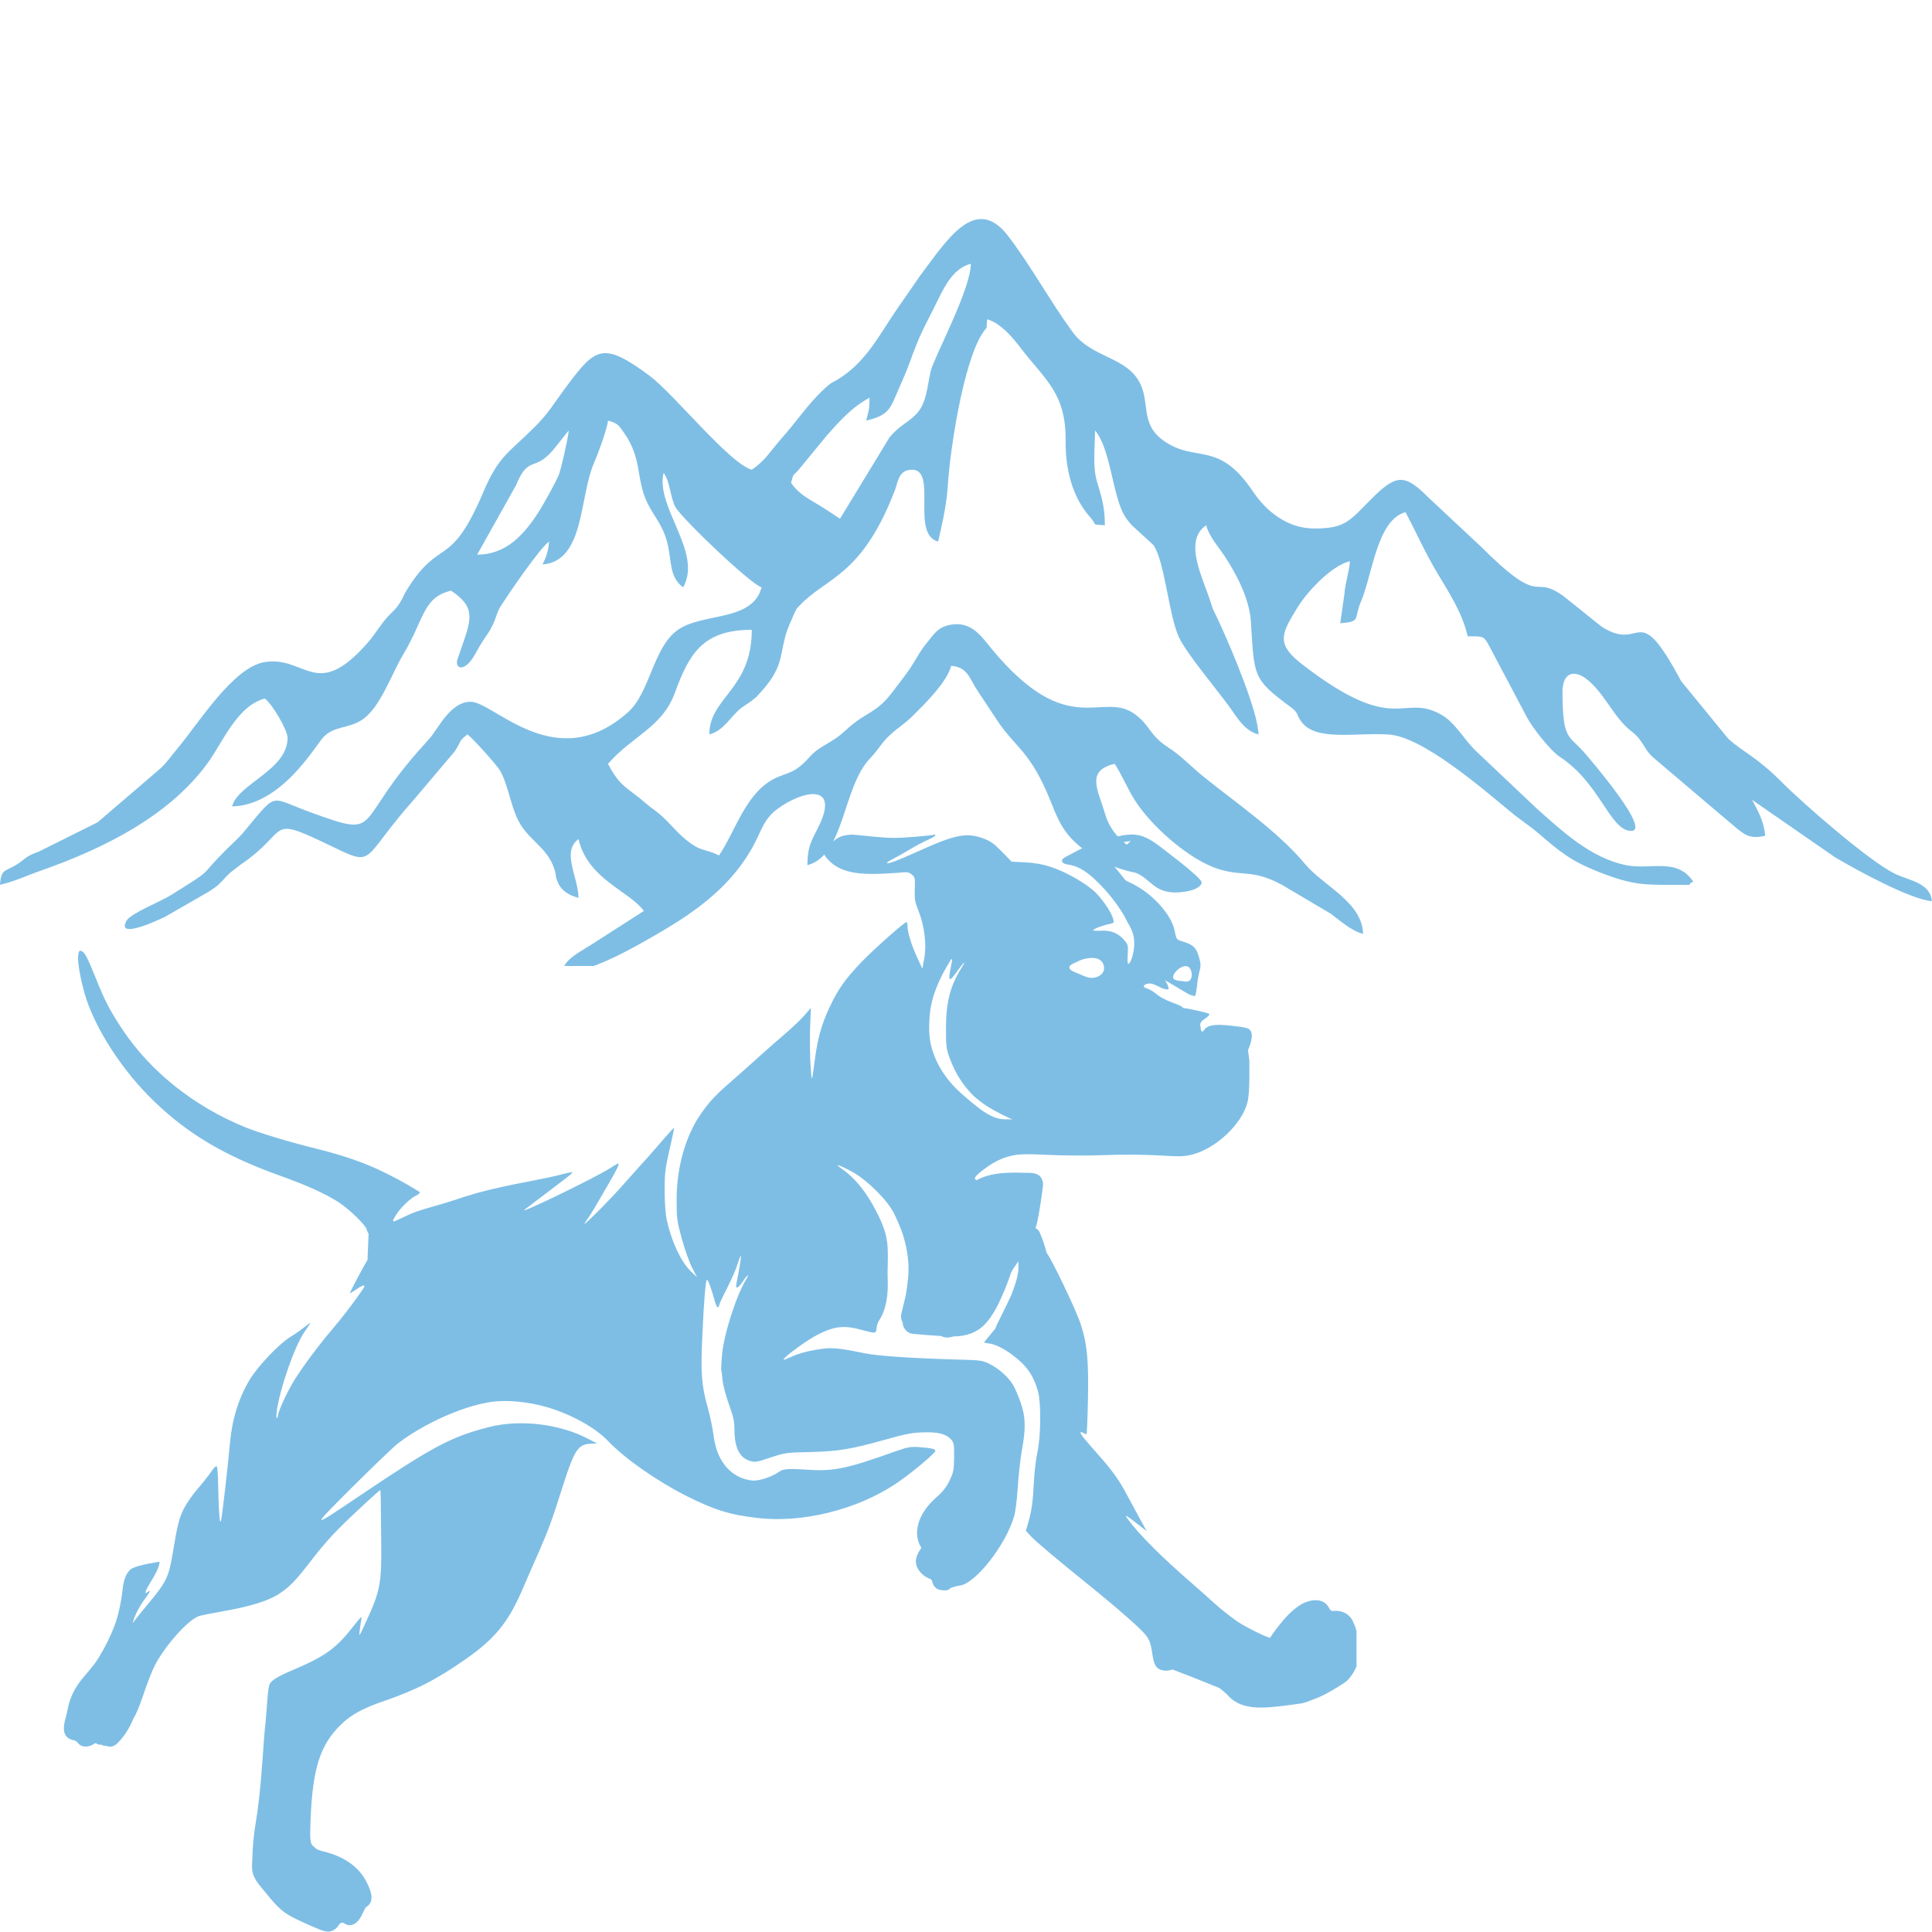
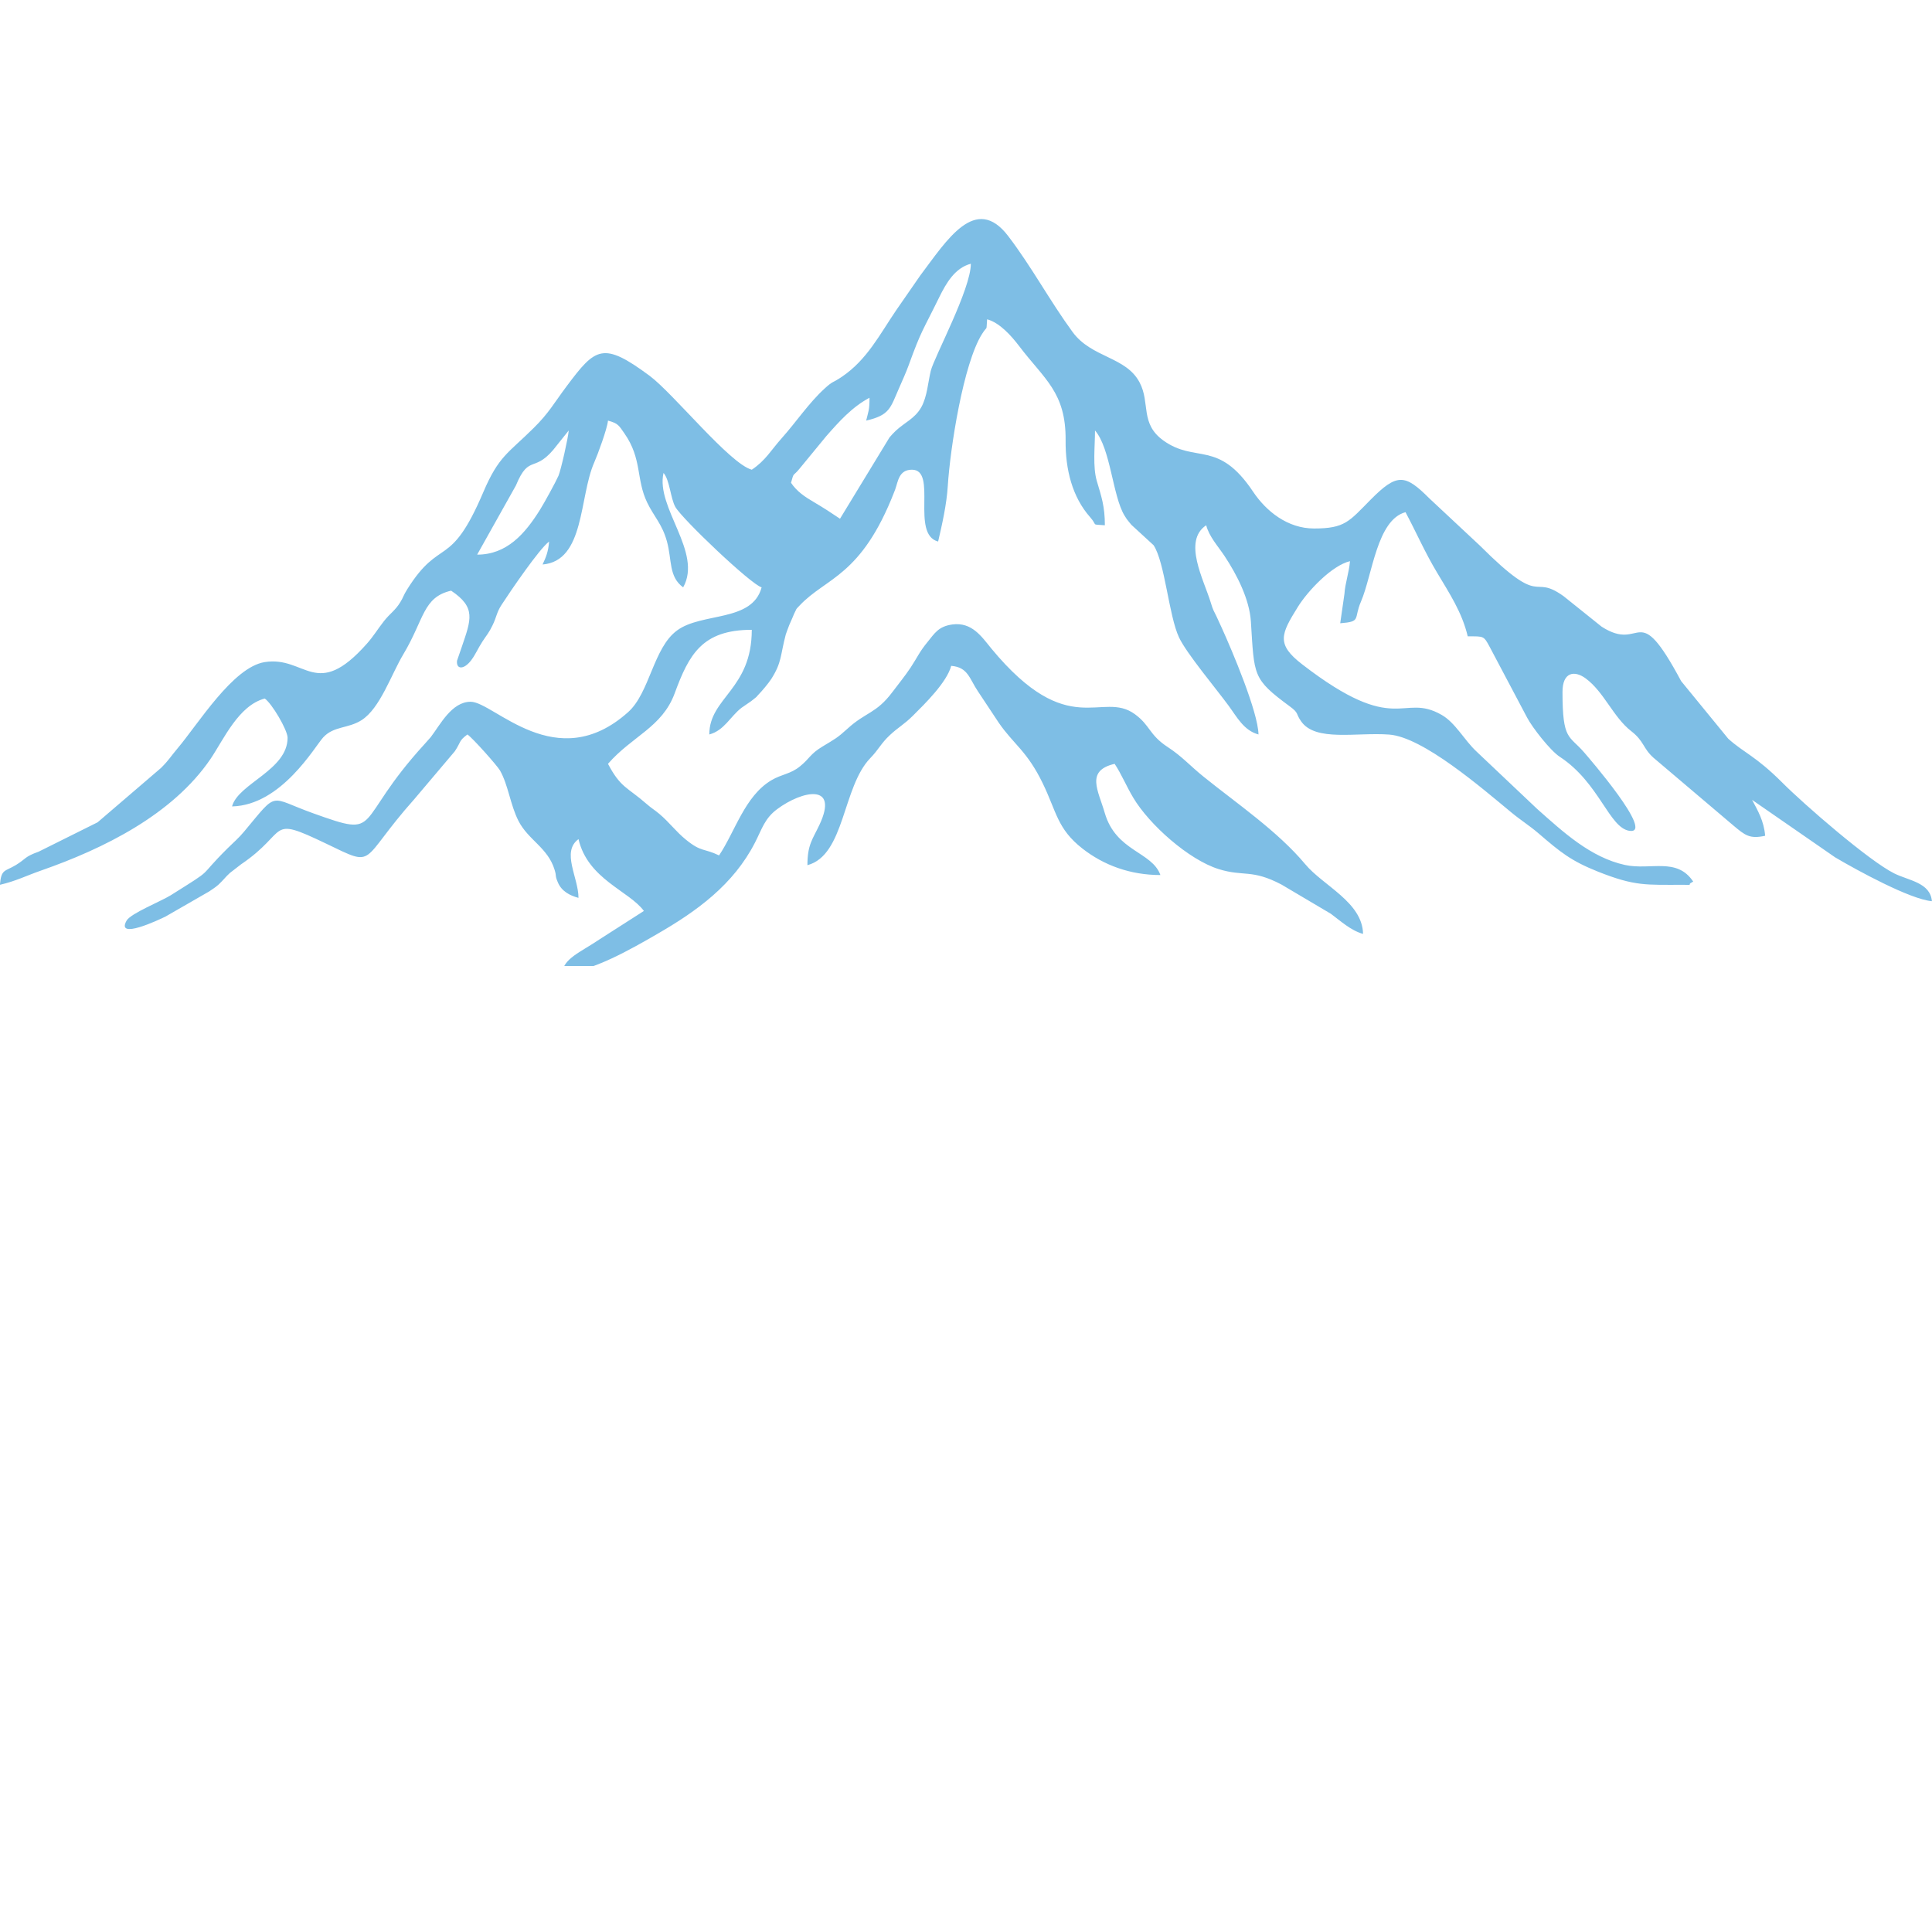
<svg xmlns="http://www.w3.org/2000/svg" width="100" zoomAndPan="magnify" viewBox="0 0 75 75" height="100" preserveAspectRatio="xMidYMid meet" version="1.0">
  <defs>
    <clipPath id="3cbac9920a">
-       <path d="M 2.41 32.305 L 52.66 32.305 L 52.66 75 L 2.41 75 Z M 2.41 32.305 " clip-rule="nonzero" />
-     </clipPath>
+       </clipPath>
    <clipPath id="1ab6699726">
      <path d="M 0 8 L 75 8 L 75 37.5 L 0 37.5 Z M 0 8 " clip-rule="nonzero" />
    </clipPath>
  </defs>
  <g clip-path="url(#3cbac9920a)">
    <path fill="#7ebee5" d="M 52.668 63.344 C 52.637 63.211 52.586 63.082 52.535 62.977 C 52.504 62.891 52.457 62.816 52.391 62.75 C 52.301 62.656 52.188 62.59 52.062 62.559 C 52 62.539 51.934 62.535 51.867 62.531 C 51.805 62.531 51.73 62.555 51.676 62.523 C 51.633 62.5 51.609 62.449 51.586 62.406 C 51.359 61.988 50.816 62.094 50.48 62.301 C 50.148 62.512 49.887 62.797 49.648 63.105 C 49.531 63.258 49.402 63.414 49.305 63.582 C 49.102 63.531 48.418 63.195 48.062 62.965 C 47.855 62.828 47.461 62.52 47.184 62.277 C 46.914 62.027 46.504 61.668 46.281 61.473 C 45.125 60.477 44.18 59.531 43.777 58.965 C 43.637 58.77 43.691 58.797 44.168 59.168 L 44.516 59.441 L 44.277 59.008 C 44.145 58.77 43.918 58.344 43.762 58.055 C 43.438 57.445 43.199 57.113 42.652 56.492 C 42.098 55.867 41.945 55.676 41.945 55.617 C 41.945 55.586 41.988 55.586 42.051 55.625 C 42.109 55.652 42.168 55.676 42.18 55.676 C 42.191 55.676 42.219 55.086 42.234 54.359 C 42.266 52.84 42.207 52.16 41.945 51.383 C 41.77 50.84 40.816 48.859 40.629 48.633 C 40.562 48.363 40.473 48.102 40.359 47.84 C 40.328 47.762 40.266 47.707 40.188 47.672 C 40.234 47.691 40.344 47.023 40.352 46.98 C 40.398 46.66 40.457 46.344 40.488 46.023 C 40.504 45.879 40.449 45.719 40.332 45.629 C 40.184 45.512 39.934 45.531 39.754 45.527 C 39.125 45.512 38.477 45.508 37.906 45.816 C 37.902 45.816 37.844 45.766 37.844 45.758 C 37.82 45.652 38.211 45.383 38.289 45.324 C 38.578 45.113 38.906 44.945 39.258 44.867 C 39.578 44.797 39.816 44.793 40.672 44.832 C 41.242 44.859 42.07 44.863 42.516 44.852 C 43.703 44.809 44.32 44.816 45.172 44.863 C 45.809 44.902 45.984 44.895 46.281 44.82 C 47.207 44.582 48.199 43.645 48.422 42.809 C 48.477 42.605 48.5 42.246 48.5 41.801 L 48.5 41.113 L 48.488 41.117 C 48.48 40.996 48.465 40.879 48.445 40.758 C 48.445 40.758 48.449 40.758 48.449 40.758 C 48.605 40.41 48.637 40.129 48.539 40 C 48.48 39.91 48.34 39.879 47.848 39.824 C 47.164 39.742 46.875 39.789 46.742 39.988 C 46.656 40.102 46.621 40.059 46.594 39.805 C 46.586 39.707 46.629 39.641 46.785 39.539 C 46.895 39.469 46.969 39.387 46.941 39.359 C 46.902 39.32 46.152 39.152 45.973 39.137 C 45.934 39.137 45.902 39.121 45.902 39.098 C 45.902 39.078 45.719 38.992 45.488 38.91 C 45.262 38.828 45.004 38.688 44.91 38.602 C 44.812 38.52 44.656 38.418 44.562 38.383 C 44.527 38.371 44.41 38.34 44.402 38.293 C 44.395 38.234 44.508 38.195 44.551 38.188 C 44.812 38.129 45.043 38.402 45.312 38.41 C 45.328 38.41 45.34 38.41 45.348 38.402 C 45.371 38.387 45.367 38.355 45.359 38.328 C 45.328 38.23 45.281 38.137 45.227 38.051 C 45.445 38.18 45.664 38.309 45.883 38.441 C 46.012 38.516 46.23 38.664 46.383 38.664 C 46.406 38.664 46.441 38.516 46.461 38.324 C 46.477 38.141 46.523 37.871 46.559 37.727 C 46.617 37.523 46.617 37.426 46.562 37.215 C 46.441 36.773 46.328 36.668 45.824 36.52 C 45.684 36.477 45.656 36.434 45.609 36.172 C 45.539 35.793 45.301 35.441 45.051 35.156 C 44.75 34.816 44.387 34.527 43.984 34.32 C 43.914 34.281 43.84 34.25 43.766 34.215 C 43.688 34.18 43.648 34.121 43.594 34.051 L 43.215 33.582 C 43.148 33.504 43.129 33.465 43.141 33.363 C 43.148 33.281 43.164 33.199 43.191 33.117 C 43.238 32.969 43.324 32.809 43.477 32.742 C 43.605 32.68 43.754 32.664 43.898 32.652 C 43.676 32.812 43.523 33.066 43.484 33.336 C 43.473 33.434 43.477 33.543 43.539 33.621 C 43.586 33.68 43.664 33.711 43.738 33.738 C 43.934 33.809 44.129 33.883 44.305 33.992 C 44.547 34.148 44.742 34.375 45 34.508 C 45.312 34.668 45.684 34.668 46.035 34.609 C 46.223 34.578 46.422 34.527 46.566 34.402 C 46.613 34.359 46.656 34.305 46.645 34.242 C 46.637 34.215 46.621 34.195 46.605 34.172 C 46.535 34.086 46.457 34.012 46.379 33.941 C 46 33.602 45.594 33.297 45.191 32.984 C 44.871 32.738 44.512 32.449 44.094 32.406 C 43.652 32.355 43.211 32.523 42.793 32.645 C 42.57 32.711 42.352 32.785 42.137 32.875 C 41.91 32.969 41.695 33.094 41.477 33.207 C 41.418 33.234 41.363 33.266 41.309 33.301 C 41.199 33.371 41.191 33.465 41.316 33.523 C 41.371 33.551 41.43 33.559 41.488 33.566 C 41.965 33.645 42.328 33.957 42.656 34.289 C 43.008 34.637 43.316 35.027 43.578 35.445 C 43.68 35.605 43.754 35.793 43.859 35.953 C 44 36.238 44.031 36.379 44.031 36.66 C 44.027 36.984 43.898 37.418 43.793 37.418 C 43.773 37.418 43.766 37.25 43.777 37.051 C 43.801 36.715 43.789 36.668 43.652 36.508 C 43.422 36.227 43.129 36.109 42.754 36.129 C 42.574 36.141 42.434 36.129 42.434 36.113 C 42.434 36.066 42.809 35.918 43.051 35.875 C 43.234 35.836 43.254 35.82 43.219 35.691 C 43.16 35.449 42.852 34.98 42.543 34.66 C 42.184 34.305 41.387 33.844 40.766 33.645 C 40.484 33.551 40.168 33.496 39.812 33.477 L 39.27 33.449 L 38.891 33.059 C 38.586 32.75 38.438 32.641 38.18 32.551 C 37.535 32.312 37.098 32.391 35.742 33.004 C 34.828 33.414 34.48 33.547 34.434 33.504 C 34.414 33.484 34.504 33.426 34.617 33.371 C 34.734 33.312 35.035 33.145 35.289 32.992 C 35.539 32.84 35.875 32.664 36.031 32.598 C 36.184 32.531 36.312 32.453 36.312 32.426 C 36.312 32.398 36.289 32.387 36.27 32.402 C 36.246 32.414 35.883 32.457 35.461 32.488 C 34.867 32.539 34.535 32.539 34.027 32.488 C 33.656 32.453 33.262 32.414 33.145 32.402 C 33.023 32.391 32.812 32.418 32.676 32.461 C 32.406 32.551 31.977 32.949 31.977 33.117 C 31.977 33.172 32.082 33.312 32.211 33.438 C 32.562 33.773 33.07 33.926 33.848 33.926 C 34.176 33.926 34.629 33.902 34.848 33.883 C 35.211 33.844 35.273 33.848 35.391 33.945 C 35.52 34.051 35.527 34.082 35.512 34.512 C 35.5 34.91 35.516 35.016 35.66 35.371 C 35.891 35.953 35.977 36.676 35.879 37.207 L 35.805 37.605 L 35.598 37.152 C 35.379 36.684 35.227 36.18 35.227 35.934 C 35.227 35.859 35.211 35.793 35.195 35.793 C 35.109 35.793 33.902 36.867 33.43 37.359 C 32.809 38.012 32.535 38.391 32.195 39.121 C 31.914 39.715 31.75 40.281 31.652 40.996 C 31.508 42.074 31.516 42.059 31.469 41.402 C 31.441 41.078 31.438 40.434 31.445 39.965 L 31.48 39.125 L 31.215 39.43 C 31.066 39.598 30.723 39.922 30.449 40.156 C 29.914 40.617 29.387 41.09 28.863 41.562 C 28.371 42.008 27.812 42.434 27.41 42.961 C 27.254 43.172 27.098 43.387 26.973 43.617 C 26.512 44.461 26.262 45.52 26.266 46.602 C 26.266 47.309 26.285 47.414 26.469 48.094 C 26.582 48.492 26.754 48.992 26.863 49.203 L 27.059 49.582 L 26.809 49.344 C 26.426 48.965 26.062 48.184 25.879 47.336 C 25.836 47.129 25.801 46.664 25.801 46.219 C 25.801 45.539 25.824 45.367 25.992 44.625 C 26.098 44.172 26.176 43.789 26.172 43.781 C 26.16 43.773 26.012 43.934 25.844 44.125 C 25.672 44.328 25.367 44.676 25.168 44.902 C 24.961 45.125 24.551 45.59 24.246 45.93 C 23.949 46.273 23.449 46.793 23.148 47.09 C 22.645 47.582 22.609 47.605 22.789 47.344 C 22.902 47.188 23.031 46.977 23.086 46.883 C 23.141 46.785 23.375 46.391 23.602 45.996 C 23.977 45.348 24.062 45.168 23.988 45.168 C 23.977 45.168 23.824 45.254 23.652 45.367 C 23.082 45.73 20.133 47.16 20.355 46.965 C 20.406 46.926 20.871 46.57 21.672 45.965 C 22.117 45.633 22.23 45.535 22.211 45.508 C 22.195 45.496 22.004 45.535 21.785 45.594 C 21.566 45.656 20.984 45.777 20.492 45.871 C 19.836 45.996 19.18 46.133 18.531 46.309 C 17.988 46.461 17.457 46.66 16.91 46.809 C 16.637 46.887 16.359 46.965 16.09 47.062 C 15.828 47.16 15.586 47.297 15.332 47.402 C 15.262 47.434 15.242 47.387 15.277 47.328 C 15.395 47.109 15.547 46.91 15.727 46.738 C 15.816 46.648 15.914 46.566 16.016 46.492 C 16.094 46.438 16.266 46.371 16.305 46.289 C 16.258 46.254 16.207 46.215 16.152 46.188 L 15.891 46.031 C 15.738 45.945 15.59 45.859 15.438 45.777 C 15.16 45.629 14.879 45.488 14.594 45.359 C 14.023 45.105 13.426 44.902 12.824 44.734 C 12.645 44.684 12.465 44.637 12.285 44.594 C 11.113 44.301 10.086 43.984 9.516 43.758 C 7.527 42.945 5.844 41.602 4.754 39.965 C 4.277 39.246 4.07 38.855 3.73 38 C 3.387 37.145 3.281 36.949 3.148 36.914 C 3.078 36.895 3.051 36.934 3.035 37.09 C 3.004 37.34 3.113 37.961 3.289 38.586 C 3.676 39.91 4.758 41.59 6.012 42.781 C 7.301 44.02 8.715 44.859 10.766 45.602 C 11.953 46.027 12.641 46.344 13.168 46.684 C 13.594 46.973 14.191 47.555 14.238 47.734 C 14.258 47.812 14.289 47.875 14.301 47.875 C 14.301 47.875 14.305 47.875 14.309 47.871 C 14.293 48.219 14.281 48.562 14.266 48.91 C 14.043 49.285 13.555 50.207 13.586 50.207 C 13.594 50.207 13.719 50.129 13.855 50.039 C 14.125 49.852 14.219 49.859 14.082 50.055 C 13.699 50.613 13.242 51.203 12.902 51.598 C 12.395 52.195 11.812 52.969 11.445 53.547 C 11.172 53.977 10.793 54.793 10.793 54.945 C 10.793 54.988 10.773 55.031 10.75 55.051 C 10.723 55.066 10.723 54.934 10.746 54.766 C 10.871 53.879 11.445 52.242 11.824 51.699 C 11.941 51.531 12.039 51.383 12.039 51.363 C 12.039 51.348 11.938 51.418 11.812 51.523 C 11.684 51.625 11.434 51.805 11.254 51.91 C 10.805 52.195 9.992 53.055 9.684 53.574 C 9.254 54.297 9.008 55.109 8.926 56.031 C 8.871 56.707 8.633 58.77 8.59 58.98 C 8.551 59.145 8.539 59.117 8.512 58.766 C 8.492 58.543 8.477 58.055 8.469 57.684 C 8.465 57.309 8.441 56.973 8.422 56.934 C 8.391 56.887 8.32 56.949 8.184 57.152 C 8.074 57.309 7.84 57.605 7.656 57.816 C 7.473 58.023 7.242 58.363 7.133 58.574 C 6.953 58.945 6.887 59.188 6.703 60.305 C 6.551 61.227 6.453 61.422 5.73 62.285 C 5.516 62.543 5.301 62.809 5.246 62.883 L 5.148 63.02 L 5.188 62.883 C 5.254 62.66 5.465 62.27 5.641 62.047 C 5.816 61.828 5.871 61.688 5.73 61.801 C 5.578 61.93 5.637 61.746 5.891 61.344 C 6.027 61.129 6.145 60.879 6.168 60.785 L 6.199 60.625 L 5.773 60.699 C 5.539 60.742 5.27 60.82 5.164 60.867 C 4.938 60.969 4.801 61.262 4.754 61.746 C 4.703 62.195 4.59 62.727 4.457 63.078 C 4.285 63.539 4.062 63.98 3.801 64.398 C 3.617 64.695 3.371 64.941 3.156 65.215 C 2.941 65.484 2.773 65.793 2.68 66.125 C 2.625 66.328 2.594 66.535 2.535 66.738 C 2.449 67.047 2.414 67.434 2.805 67.543 C 2.855 67.555 2.906 67.562 2.949 67.59 C 2.988 67.613 3.012 67.652 3.043 67.684 C 3.219 67.871 3.496 67.812 3.684 67.676 C 3.695 67.676 3.707 67.672 3.719 67.668 C 3.777 67.715 3.852 67.738 3.938 67.727 C 3.988 67.762 4.055 67.781 4.129 67.773 C 4.234 67.828 4.375 67.816 4.469 67.742 C 4.496 67.73 4.52 67.711 4.543 67.688 C 4.82 67.414 5.027 67.09 5.172 66.727 C 5.301 66.516 5.41 66.242 5.551 65.832 C 5.695 65.391 5.898 64.871 6 64.672 C 6.402 63.879 7.348 62.828 7.754 62.727 C 7.863 62.699 8.242 62.621 8.602 62.559 C 9.75 62.359 10.438 62.141 10.871 61.848 C 11.281 61.57 11.488 61.355 12.203 60.422 C 12.457 60.094 12.879 59.605 13.152 59.34 C 13.602 58.883 14.727 57.844 14.762 57.844 C 14.77 57.844 14.777 57.984 14.781 58.152 C 14.781 58.328 14.793 59.062 14.797 59.793 C 14.82 61.473 14.77 61.75 14.18 63.02 C 13.938 63.551 13.93 63.555 13.965 63.289 C 13.98 63.137 14.008 62.965 14.023 62.898 C 14.035 62.828 14.035 62.773 14.023 62.773 C 14.008 62.773 13.812 63.008 13.59 63.289 C 13.016 64.012 12.535 64.34 11.363 64.832 C 10.785 65.078 10.555 65.219 10.469 65.371 C 10.441 65.426 10.402 65.664 10.387 65.895 C 10.371 66.133 10.332 66.566 10.309 66.863 C 10.273 67.164 10.227 67.758 10.199 68.191 C 10.113 69.434 10.035 70.121 9.918 70.82 C 9.852 71.199 9.805 71.73 9.797 72.098 C 9.793 72.312 9.758 72.52 9.816 72.727 C 9.883 72.945 10.016 73.117 10.16 73.289 C 10.391 73.566 10.621 73.875 10.891 74.113 C 11.148 74.344 11.465 74.488 11.777 74.629 C 11.98 74.723 12.184 74.812 12.395 74.898 C 12.496 74.938 12.602 74.977 12.711 74.984 C 12.844 74.992 12.969 74.934 13.062 74.844 C 13.145 74.77 13.191 74.598 13.32 74.645 C 13.367 74.66 13.406 74.691 13.449 74.711 C 13.578 74.77 13.738 74.719 13.844 74.625 C 13.953 74.527 14.02 74.398 14.082 74.27 L 14.168 74.094 C 14.176 74.078 14.188 74.059 14.199 74.047 C 14.211 74.031 14.227 74.023 14.242 74.012 C 14.57 73.797 14.375 73.348 14.238 73.074 C 13.906 72.41 13.281 72.055 12.582 71.879 C 12.441 71.844 12.27 71.805 12.18 71.676 C 12.027 71.598 12.031 71.363 12.055 70.656 C 12.137 68.633 12.43 67.723 13.254 66.93 C 13.629 66.566 14.105 66.309 14.859 66.051 C 16.148 65.609 16.934 65.207 18.074 64.41 C 19.18 63.641 19.707 63.008 20.238 61.801 C 20.398 61.426 20.703 60.73 20.914 60.254 C 21.301 59.367 21.414 59.062 21.895 57.547 C 22.297 56.301 22.449 56.074 22.902 56.047 L 23.176 56.031 L 22.848 55.863 C 21.727 55.27 20.172 55.086 18.949 55.406 C 17.508 55.781 16.793 56.16 14.02 58.027 C 12.02 59.371 12.031 59.383 13.672 57.734 C 14.473 56.941 15.27 56.172 15.441 56.039 C 16.449 55.266 17.934 54.598 19.039 54.426 C 19.637 54.332 20.492 54.41 21.23 54.625 C 22.168 54.898 23.109 55.418 23.602 55.938 C 24.246 56.613 25.48 57.48 26.613 58.055 C 27.719 58.613 28.32 58.805 29.426 58.93 C 31.152 59.129 33.258 58.609 34.77 57.602 C 35.32 57.238 36.312 56.414 36.312 56.32 C 36.312 56.25 36.129 56.207 35.715 56.18 C 35.352 56.152 35.254 56.172 34.82 56.32 C 32.922 57.004 32.383 57.117 31.438 57.059 C 30.59 57.004 30.406 57.016 30.234 57.141 C 29.996 57.312 29.527 57.477 29.262 57.477 C 29.129 57.477 28.906 57.426 28.77 57.367 C 28.164 57.102 27.801 56.539 27.699 55.711 C 27.664 55.445 27.566 54.969 27.477 54.652 C 27.23 53.77 27.195 53.293 27.266 51.832 C 27.324 50.508 27.391 49.738 27.438 49.684 C 27.477 49.652 27.602 49.977 27.727 50.434 C 27.77 50.605 27.832 50.746 27.859 50.746 C 27.895 50.746 27.914 50.715 27.914 50.676 C 27.914 50.645 28.055 50.332 28.234 49.988 C 28.406 49.648 28.59 49.227 28.641 49.047 C 28.695 48.871 28.742 48.742 28.758 48.754 C 28.781 48.773 28.688 49.359 28.59 49.809 C 28.539 50.066 28.637 50.039 28.836 49.746 C 29.035 49.453 29.113 49.422 28.949 49.695 C 28.559 50.352 28.086 51.852 28.027 52.617 C 28 52.914 27.992 53.18 28 53.211 C 28.012 53.238 28.035 53.387 28.043 53.539 C 28.082 53.848 28.176 54.188 28.371 54.73 C 28.473 55.012 28.512 55.219 28.512 55.52 C 28.512 56.191 28.715 56.598 29.113 56.711 C 29.309 56.773 29.379 56.762 29.91 56.582 C 30.473 56.395 30.516 56.387 31.492 56.367 C 32.551 56.34 33.039 56.258 34.336 55.895 C 35.238 55.641 35.469 55.602 36.016 55.602 C 36.469 55.602 36.738 55.684 36.914 55.871 C 37.031 56.004 37.043 56.051 37.039 56.566 C 37.031 57.066 37.016 57.152 36.863 57.473 C 36.734 57.742 36.598 57.91 36.305 58.168 C 35.625 58.777 35.418 59.547 35.766 60.082 C 35.762 60.09 35.758 60.098 35.754 60.105 C 35.586 60.355 35.461 60.617 35.645 60.918 C 35.758 61.105 35.941 61.238 36.145 61.309 C 36.16 61.336 36.172 61.359 36.184 61.383 C 36.195 61.434 36.211 61.484 36.238 61.531 C 36.258 61.57 36.285 61.598 36.312 61.625 C 36.332 61.648 36.352 61.664 36.379 61.676 C 36.48 61.734 36.613 61.746 36.738 61.734 C 36.805 61.727 36.863 61.695 36.895 61.648 C 36.914 61.641 36.934 61.637 36.945 61.633 C 37.027 61.598 37.172 61.562 37.262 61.551 C 37.871 61.473 39.047 59.973 39.367 58.863 C 39.422 58.695 39.48 58.195 39.508 57.754 C 39.535 57.312 39.605 56.676 39.664 56.332 C 39.828 55.461 39.816 55 39.621 54.449 C 39.539 54.203 39.406 53.895 39.328 53.766 C 39.152 53.461 38.766 53.121 38.402 52.941 C 38.145 52.812 38.047 52.801 37.172 52.777 C 35.406 52.73 34.07 52.637 33.574 52.535 C 32.746 52.363 32.395 52.32 32.07 52.344 C 31.586 52.391 31.02 52.523 30.715 52.672 C 30.562 52.742 30.43 52.797 30.422 52.785 C 30.363 52.727 31.301 52.035 31.754 51.805 C 32.398 51.48 32.77 51.441 33.43 51.621 C 34.008 51.777 34.004 51.777 34.027 51.566 C 34.035 51.461 34.078 51.328 34.125 51.262 C 34.422 50.816 34.48 50.211 34.461 49.684 C 34.441 49.203 34.496 48.719 34.441 48.238 C 34.383 47.754 34.176 47.32 33.949 46.895 C 33.68 46.391 33.336 45.91 32.898 45.539 C 32.82 45.477 32.738 45.414 32.656 45.355 C 32.336 45.141 32.617 45.23 33.117 45.508 C 33.672 45.824 34.434 46.574 34.699 47.09 C 34.801 47.297 34.941 47.621 35.008 47.805 C 35.145 48.199 35.234 48.613 35.262 49.031 C 35.289 49.453 35.23 49.859 35.164 50.277 C 35.105 50.52 35.047 50.762 34.988 51.008 C 34.961 51.129 34.984 51.242 35.039 51.336 C 35.051 51.543 35.188 51.758 35.453 51.781 C 35.809 51.812 36.168 51.844 36.523 51.863 C 36.648 51.922 36.785 51.941 36.93 51.902 C 36.957 51.898 36.98 51.887 37.008 51.879 C 37.008 51.879 37.012 51.879 37.012 51.879 C 37.48 51.879 37.906 51.75 38.234 51.406 C 38.539 51.09 38.738 50.676 38.914 50.277 C 39.039 49.992 39.152 49.703 39.246 49.406 C 39.273 49.355 39.301 49.305 39.332 49.254 C 39.402 49.156 39.469 49.059 39.535 48.957 C 39.531 48.984 39.531 49.016 39.535 49.047 C 39.57 49.461 39.414 49.848 39.273 50.238 C 39.27 50.254 39.262 50.266 39.254 50.281 C 39.074 50.676 38.879 51.059 38.688 51.449 C 38.668 51.488 38.656 51.527 38.648 51.562 C 38.59 51.637 38.531 51.711 38.469 51.781 C 38.328 51.949 38.207 52.098 38.207 52.113 C 38.207 52.125 38.262 52.133 38.332 52.145 C 38.586 52.16 38.941 52.328 39.297 52.594 C 39.855 53.008 40.125 53.398 40.301 54.035 C 40.418 54.492 40.406 55.754 40.273 56.371 C 40.219 56.633 40.152 57.145 40.137 57.52 C 40.098 58.277 40.051 58.652 39.914 59.113 L 39.824 59.426 L 40.027 59.645 C 40.25 59.875 40.992 60.5 42.277 61.539 C 43.516 62.543 44.34 63.273 44.508 63.512 C 44.629 63.68 44.684 63.848 44.73 64.18 C 44.801 64.684 44.898 64.816 45.215 64.852 C 45.312 64.859 45.41 64.848 45.52 64.809 C 46.125 65.039 46.73 65.281 47.332 65.527 C 47.469 65.629 47.613 65.75 47.688 65.836 C 48.234 66.438 49.176 66.293 49.895 66.211 C 50.098 66.188 50.297 66.156 50.496 66.129 C 50.66 66.109 50.816 66.031 50.969 65.977 C 51.32 65.855 51.645 65.668 51.957 65.473 C 52.098 65.383 52.246 65.305 52.355 65.18 C 52.461 65.062 52.543 64.93 52.613 64.789 C 52.863 64.309 52.863 64.172 52.668 63.344 Z M 45.555 37.855 C 45.637 37.645 46.039 37.352 46.199 37.598 C 46.289 37.734 46.309 38.055 46.105 38.098 C 46.051 38.109 45.996 38.102 45.945 38.094 C 45.832 38.07 45.656 38.086 45.566 38 C 45.531 37.969 45.531 37.914 45.555 37.855 Z M 41.605 37.438 C 41.664 37.398 41.738 37.371 41.777 37.352 C 41.891 37.293 42.012 37.242 42.141 37.215 C 42.383 37.16 42.734 37.156 42.836 37.445 C 42.965 37.812 42.566 38.012 42.262 37.949 C 42.137 37.922 42.027 37.867 41.91 37.816 C 41.809 37.77 41.699 37.738 41.602 37.68 C 41.555 37.652 41.512 37.609 41.512 37.551 C 41.516 37.504 41.555 37.469 41.605 37.438 Z M 36.734 41.816 C 36.5 41.5 36.312 41.148 36.199 40.777 C 36.188 40.75 36.18 40.723 36.172 40.695 C 36.051 40.258 36.055 39.828 36.094 39.383 C 36.16 38.656 36.484 37.949 36.867 37.332 C 36.875 37.32 36.93 37.215 36.953 37.23 C 36.969 37.242 36.945 37.398 36.906 37.57 C 36.793 38.109 36.848 38.141 37.141 37.727 C 37.434 37.32 37.531 37.246 37.312 37.594 C 36.875 38.297 36.719 38.941 36.723 39.965 C 36.723 40.648 36.734 40.723 36.891 41.141 C 37.082 41.641 37.367 42.109 37.742 42.488 C 38.188 42.934 38.781 43.215 39.336 43.48 C 39.227 43.43 39.051 43.465 38.93 43.449 C 38.766 43.434 38.609 43.383 38.461 43.309 C 38.125 43.145 37.824 42.879 37.539 42.641 C 37.242 42.395 36.965 42.125 36.734 41.816 Z M 36.734 41.816 " fill-opacity="1" fill-rule="nonzero" />
  </g>
  <g clip-path="url(#1ab6699726)">
    <path fill="#7ebee5" d="M 29.184 18.234 C 28.328 18.004 26.141 15.273 25.215 14.586 C 23.406 13.246 23.121 13.492 22.004 14.984 C 21.5 15.656 21.316 16.023 20.715 16.617 C 19.727 17.598 19.363 17.695 18.762 19.105 C 17.465 22.152 17.105 20.809 15.809 22.875 C 15.652 23.125 15.664 23.176 15.543 23.371 C 15.34 23.707 15.148 23.801 14.898 24.121 C 14.648 24.441 14.496 24.703 14.242 24.988 C 12.262 27.223 11.867 25.449 10.273 25.703 C 9.039 25.902 7.695 28.105 6.887 29.059 C 6.613 29.383 6.57 29.492 6.25 29.812 L 3.789 31.922 L 1.5 33.062 C 0.941 33.262 1.027 33.328 0.621 33.578 C 0.184 33.844 0.051 33.723 -0.004 34.348 C 0.621 34.203 0.996 34.004 1.598 33.793 C 4.012 32.949 6.695 31.633 8.176 29.457 C 8.691 28.691 9.262 27.387 10.277 27.117 C 10.547 27.297 11.164 28.336 11.164 28.641 C 11.164 29.898 9.246 30.414 9.008 31.305 C 10.926 31.262 12.223 28.977 12.547 28.625 C 12.957 28.18 13.512 28.289 14.035 27.957 C 14.758 27.496 15.184 26.188 15.66 25.395 C 16.473 24.035 16.414 23.184 17.512 22.93 C 18.488 23.582 18.289 24.047 17.922 25.125 L 17.742 25.648 C 17.703 25.988 18.004 26.012 18.293 25.629 C 18.457 25.414 18.551 25.176 18.727 24.906 C 18.898 24.645 18.98 24.566 19.117 24.281 C 19.281 23.949 19.273 23.785 19.465 23.488 C 19.809 22.957 20.934 21.305 21.316 21.023 C 21.285 21.414 21.195 21.633 21.062 21.914 C 22.707 21.777 22.477 19.301 23.066 17.957 C 23.203 17.648 23.574 16.641 23.602 16.328 C 24.004 16.438 24.023 16.516 24.242 16.828 C 24.93 17.812 24.688 18.602 25.121 19.504 C 25.383 20.051 25.707 20.344 25.891 21.02 C 26.09 21.746 25.953 22.387 26.52 22.801 C 27.285 21.441 25.445 19.707 25.758 18.359 C 26 18.637 26.027 19.336 26.215 19.676 C 26.473 20.141 29.156 22.691 29.566 22.801 C 29.203 24.16 27.25 23.762 26.285 24.473 C 25.359 25.148 25.227 26.891 24.383 27.645 C 21.59 30.145 19.172 27.242 18.27 27.242 C 17.535 27.242 17.09 28.133 16.723 28.613 L 16.484 28.883 C 13.652 31.98 14.898 32.555 12.164 31.574 C 10.41 30.949 10.824 30.668 9.477 32.281 C 9.27 32.531 9.078 32.691 8.848 32.918 C 7.582 34.172 8.43 33.621 6.621 34.758 C 6.258 34.984 5.07 35.461 4.914 35.738 C 4.484 36.5 6.164 35.711 6.43 35.578 L 8.121 34.605 C 8.266 34.504 8.352 34.457 8.488 34.336 L 8.613 34.211 C 8.625 34.203 8.746 34.066 8.797 34.012 C 8.824 33.984 8.898 33.91 8.926 33.887 L 9.355 33.555 C 11.254 32.27 10.344 31.641 12.645 32.742 C 14.656 33.707 13.891 33.484 16.086 31.02 L 17.656 29.164 C 17.902 28.797 17.801 28.766 18.145 28.512 C 18.344 28.645 19.297 29.715 19.41 29.91 C 19.734 30.484 19.805 31.23 20.125 31.863 C 20.504 32.609 21.266 32.906 21.527 33.758 C 21.617 34.043 21.531 33.965 21.66 34.262 C 21.801 34.594 22.117 34.766 22.457 34.855 C 22.457 34.066 21.781 33.07 22.457 32.574 C 22.82 34.133 24.422 34.582 24.996 35.363 L 23.293 36.453 C 22.52 36.977 21.871 37.207 21.824 37.777 C 22.941 37.75 24.566 36.805 25.512 36.258 C 27.051 35.371 28.473 34.344 29.312 32.703 C 29.586 32.168 29.684 31.77 30.176 31.406 C 31.141 30.691 32.582 30.383 31.809 32.023 C 31.543 32.586 31.344 32.789 31.344 33.586 C 32.801 33.199 32.699 30.551 33.785 29.43 C 34.121 29.082 34.195 28.863 34.543 28.539 C 34.875 28.227 35.082 28.137 35.438 27.785 C 35.914 27.312 36.754 26.488 36.926 25.848 C 37.582 25.902 37.629 26.344 37.965 26.84 L 38.773 28.059 C 39.348 28.895 39.871 29.152 40.48 30.41 C 41.016 31.512 41.039 32.172 42.016 32.938 C 42.848 33.59 43.879 33.969 45.047 33.969 C 44.719 33.055 43.324 33.059 42.887 31.559 C 42.633 30.68 42.133 29.918 43.27 29.652 C 43.527 30.035 43.719 30.508 43.992 30.965 C 44.613 32.012 46.152 33.379 47.309 33.738 C 48.285 34.043 48.586 33.727 49.75 34.34 L 51.664 35.473 C 52.039 35.75 52.441 36.125 52.914 36.254 C 52.887 35.02 51.367 34.387 50.668 33.547 C 49.594 32.262 48.016 31.195 46.715 30.145 C 46.188 29.719 45.887 29.363 45.324 28.996 C 44.609 28.527 44.648 28.156 44.059 27.727 C 42.773 26.781 41.492 28.812 38.484 25.176 C 38.102 24.707 37.727 24.141 36.969 24.242 C 36.43 24.316 36.281 24.586 36.004 24.926 C 35.695 25.301 35.617 25.508 35.348 25.918 C 35.121 26.258 34.867 26.566 34.645 26.863 C 34.012 27.707 33.609 27.637 32.898 28.289 C 32.5 28.652 32.41 28.688 31.934 28.977 C 31.441 29.273 31.441 29.438 31.055 29.75 C 30.68 30.055 30.355 30.047 29.945 30.289 C 28.91 30.906 28.543 32.27 27.914 33.207 C 27.312 32.918 27.234 33.09 26.625 32.594 C 26.234 32.277 25.984 31.922 25.594 31.594 C 25.363 31.402 25.328 31.406 25.094 31.203 C 24.348 30.551 24.094 30.586 23.602 29.652 C 24.539 28.574 25.703 28.238 26.191 26.914 C 26.746 25.406 27.258 24.449 29.184 24.449 C 29.184 26.766 27.535 27.078 27.535 28.512 C 28.117 28.355 28.344 27.82 28.785 27.477 L 29.16 27.219 C 29.18 27.199 29.211 27.18 29.23 27.164 C 29.477 26.965 29.289 27.125 29.43 26.98 C 29.586 26.82 29.828 26.531 29.945 26.352 C 30.355 25.703 30.285 25.461 30.504 24.629 C 30.508 24.617 30.621 24.301 30.641 24.258 L 30.758 23.992 C 30.773 23.957 30.816 23.852 30.832 23.816 C 30.957 23.578 30.863 23.695 31.035 23.512 C 32.07 22.406 33.434 22.398 34.723 19.074 C 34.73 19.051 34.746 19.016 34.754 18.992 C 34.863 18.691 34.891 18.234 35.402 18.234 C 36.406 18.234 35.34 20.738 36.418 21.023 C 36.566 20.387 36.75 19.582 36.793 18.863 C 36.887 17.395 37.395 14.113 38.125 12.961 C 38.352 12.602 38.277 12.906 38.32 12.395 C 38.809 12.527 39.262 13.039 39.566 13.438 C 40.535 14.719 41.383 15.223 41.367 17.094 C 41.355 18.227 41.629 19.297 42.316 20.074 C 42.633 20.43 42.324 20.344 42.891 20.391 C 42.891 19.652 42.754 19.266 42.578 18.672 C 42.414 18.109 42.508 17.336 42.508 16.711 C 43.113 17.406 43.191 19.254 43.652 20.012 C 43.742 20.16 43.73 20.141 43.863 20.305 C 43.879 20.324 43.902 20.355 43.922 20.375 L 44.781 21.164 C 45.223 21.828 45.371 23.898 45.77 24.746 C 46.062 25.367 47.223 26.75 47.691 27.391 C 48.012 27.824 48.281 28.359 48.855 28.512 C 48.836 27.629 47.824 25.242 47.422 24.359 C 47.371 24.246 47.262 24.012 47.223 23.926 C 47.117 23.703 47.098 23.711 47 23.387 C 46.73 22.5 45.906 21.004 46.824 20.391 C 46.941 20.832 47.273 21.191 47.535 21.582 C 48.023 22.32 48.504 23.266 48.559 24.125 C 48.695 26.246 48.613 26.348 50.07 27.422 C 50.434 27.688 50.293 27.695 50.508 28 C 51.066 28.805 52.652 28.422 53.926 28.516 C 55.238 28.609 57.543 30.609 58.656 31.527 C 59.031 31.84 59.367 32.043 59.73 32.355 C 60.582 33.086 60.98 33.418 62.051 33.844 C 63.473 34.406 63.887 34.348 65.352 34.348 C 65.836 34.348 65.398 34.387 65.73 34.223 C 65.09 33.266 64.078 33.793 63.082 33.578 C 61.742 33.285 60.68 32.297 59.672 31.402 L 57.324 29.18 C 56.84 28.73 56.5 28.055 55.961 27.75 C 54.414 26.867 54.234 28.633 50.555 25.793 C 49.535 25.008 49.723 24.621 50.379 23.566 C 50.77 22.934 51.707 21.949 52.406 21.785 C 52.371 22.223 52.215 22.652 52.191 23.055 L 52.027 24.195 C 52.859 24.129 52.539 24.035 52.832 23.355 C 53.277 22.324 53.449 20.18 54.562 19.883 C 54.984 20.676 55.305 21.422 55.781 22.219 C 56.266 23.035 56.758 23.77 56.977 24.703 C 57.609 24.703 57.594 24.676 57.832 25.117 L 59.281 27.855 C 59.484 28.242 60.18 29.137 60.551 29.379 C 62.094 30.391 62.465 32.145 63.262 32.254 C 64.25 32.387 61.652 29.387 61.488 29.199 C 60.91 28.531 60.656 28.75 60.656 26.863 C 60.656 26.086 61.117 26.016 61.551 26.332 C 62.27 26.859 62.621 27.836 63.324 28.383 C 63.828 28.773 63.777 29.051 64.191 29.418 L 67.281 32.039 C 67.75 32.434 67.922 32.574 68.523 32.445 C 68.477 31.871 68.234 31.461 68.016 31.051 L 71.238 33.281 C 72.09 33.785 74.156 34.914 74.996 34.984 C 74.934 34.258 74.09 34.184 73.535 33.906 C 72.559 33.422 70.027 31.223 69.191 30.383 C 68.148 29.34 67.699 29.227 67.09 28.676 L 65.262 26.441 C 63.508 23.164 63.797 25.367 62.176 24.328 L 60.695 23.141 C 59.418 22.227 59.965 23.695 57.453 21.184 L 55.484 19.344 C 54.539 18.398 54.23 18.363 53.199 19.406 C 52.371 20.242 52.211 20.516 51.012 20.516 C 49.984 20.516 49.152 19.848 48.641 19.082 C 47.285 17.055 46.418 18 45.164 17.102 C 44.246 16.441 44.66 15.648 44.242 14.852 C 43.715 13.836 42.379 13.902 41.637 12.887 C 40.754 11.68 40.047 10.355 39.141 9.168 C 37.871 7.5 36.75 9.336 35.727 10.691 L 34.793 12.039 C 34.156 12.973 33.664 13.961 32.684 14.625 C 32.316 14.875 32.348 14.773 32.004 15.09 C 31.395 15.648 30.906 16.383 30.359 16.996 C 29.922 17.484 29.73 17.867 29.184 18.234 Z M 33.625 16.328 C 34.547 16.113 34.559 15.844 34.902 15.066 C 35.02 14.793 35.168 14.473 35.277 14.172 C 35.77 12.812 35.812 12.863 36.457 11.547 C 36.734 10.984 37.07 10.402 37.688 10.238 C 37.688 11.23 36.262 13.867 36.133 14.395 C 36.023 14.844 35.996 15.387 35.766 15.805 C 35.52 16.246 35.125 16.395 34.777 16.719 L 34.648 16.848 C 34.625 16.871 34.555 16.953 34.531 16.98 L 32.609 20.137 C 32.262 19.902 31.98 19.719 31.602 19.496 C 31.242 19.285 30.941 19.086 30.707 18.742 C 30.828 18.293 30.777 18.52 31.043 18.188 L 32.074 16.934 C 32.574 16.363 33.082 15.797 33.754 15.441 C 33.754 15.941 33.711 15.957 33.625 16.328 Z M 20.027 18.848 C 20.559 17.562 20.746 18.449 21.629 17.273 L 22.078 16.711 C 22.055 17.004 21.781 18.223 21.68 18.469 C 21.574 18.711 21.145 19.496 20.965 19.785 C 20.379 20.723 19.676 21.531 18.523 21.531 L 20.027 18.848 " fill-opacity="1" fill-rule="evenodd" />
  </g>
</svg>